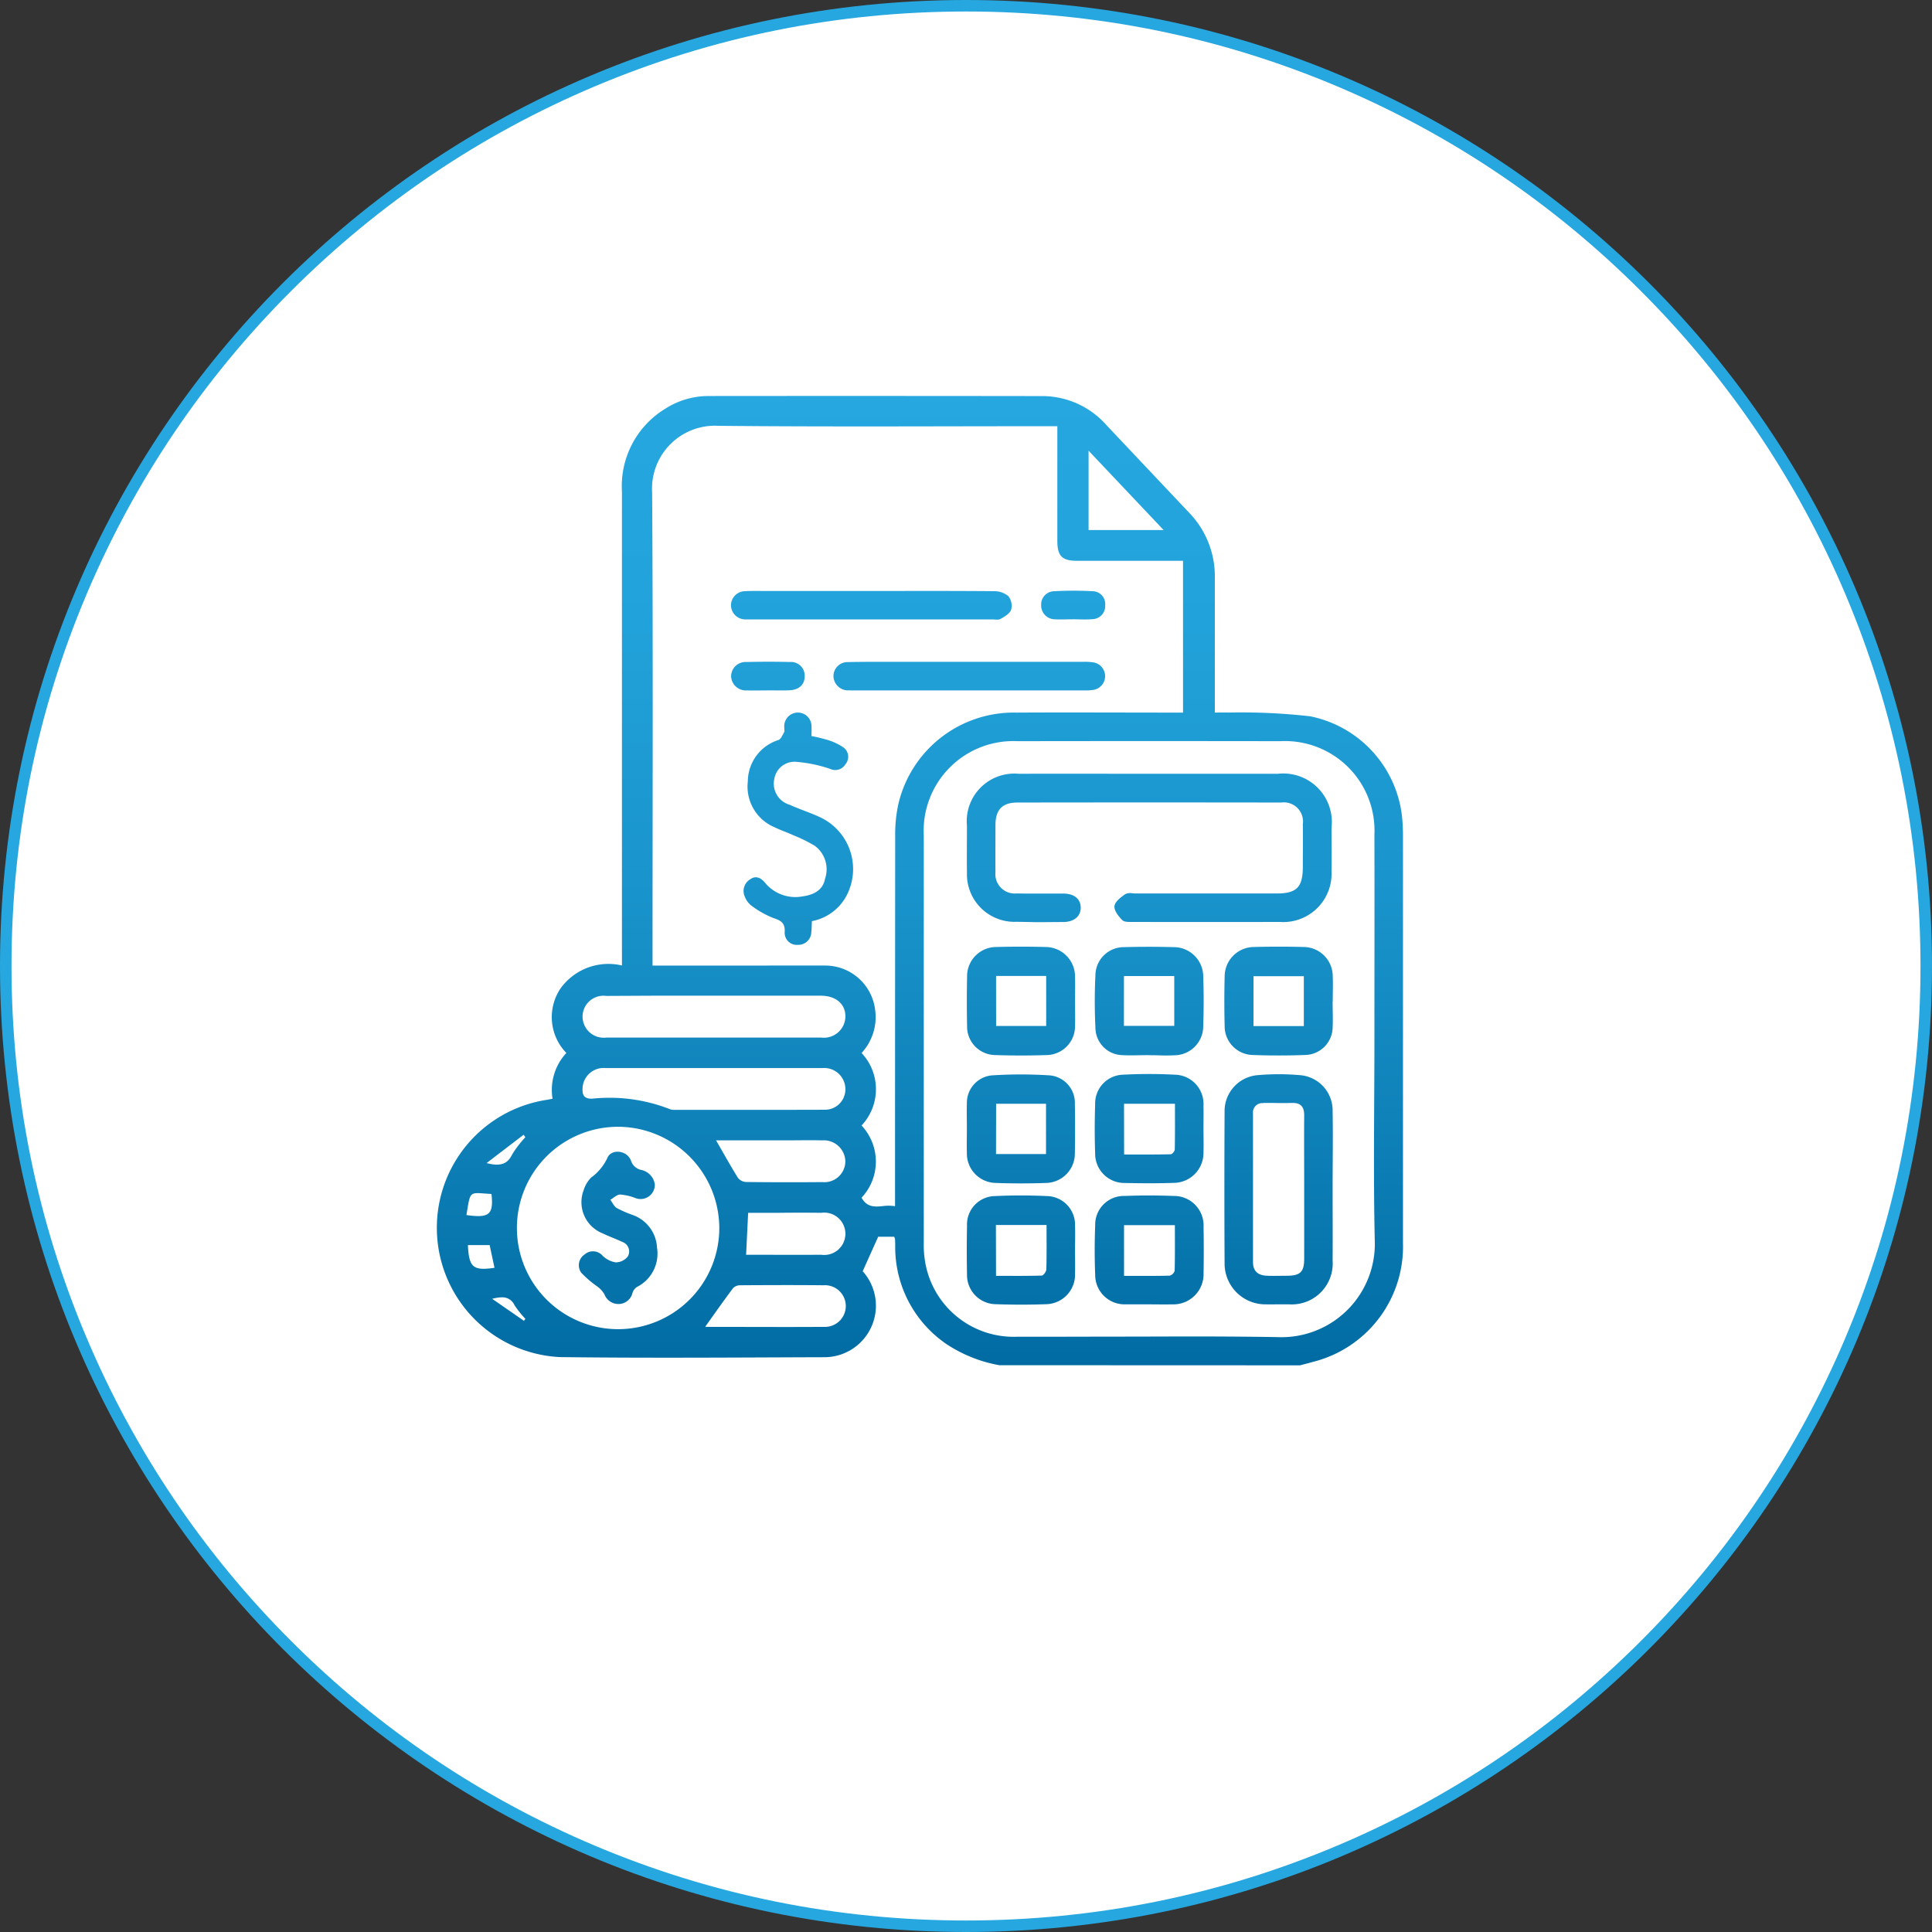
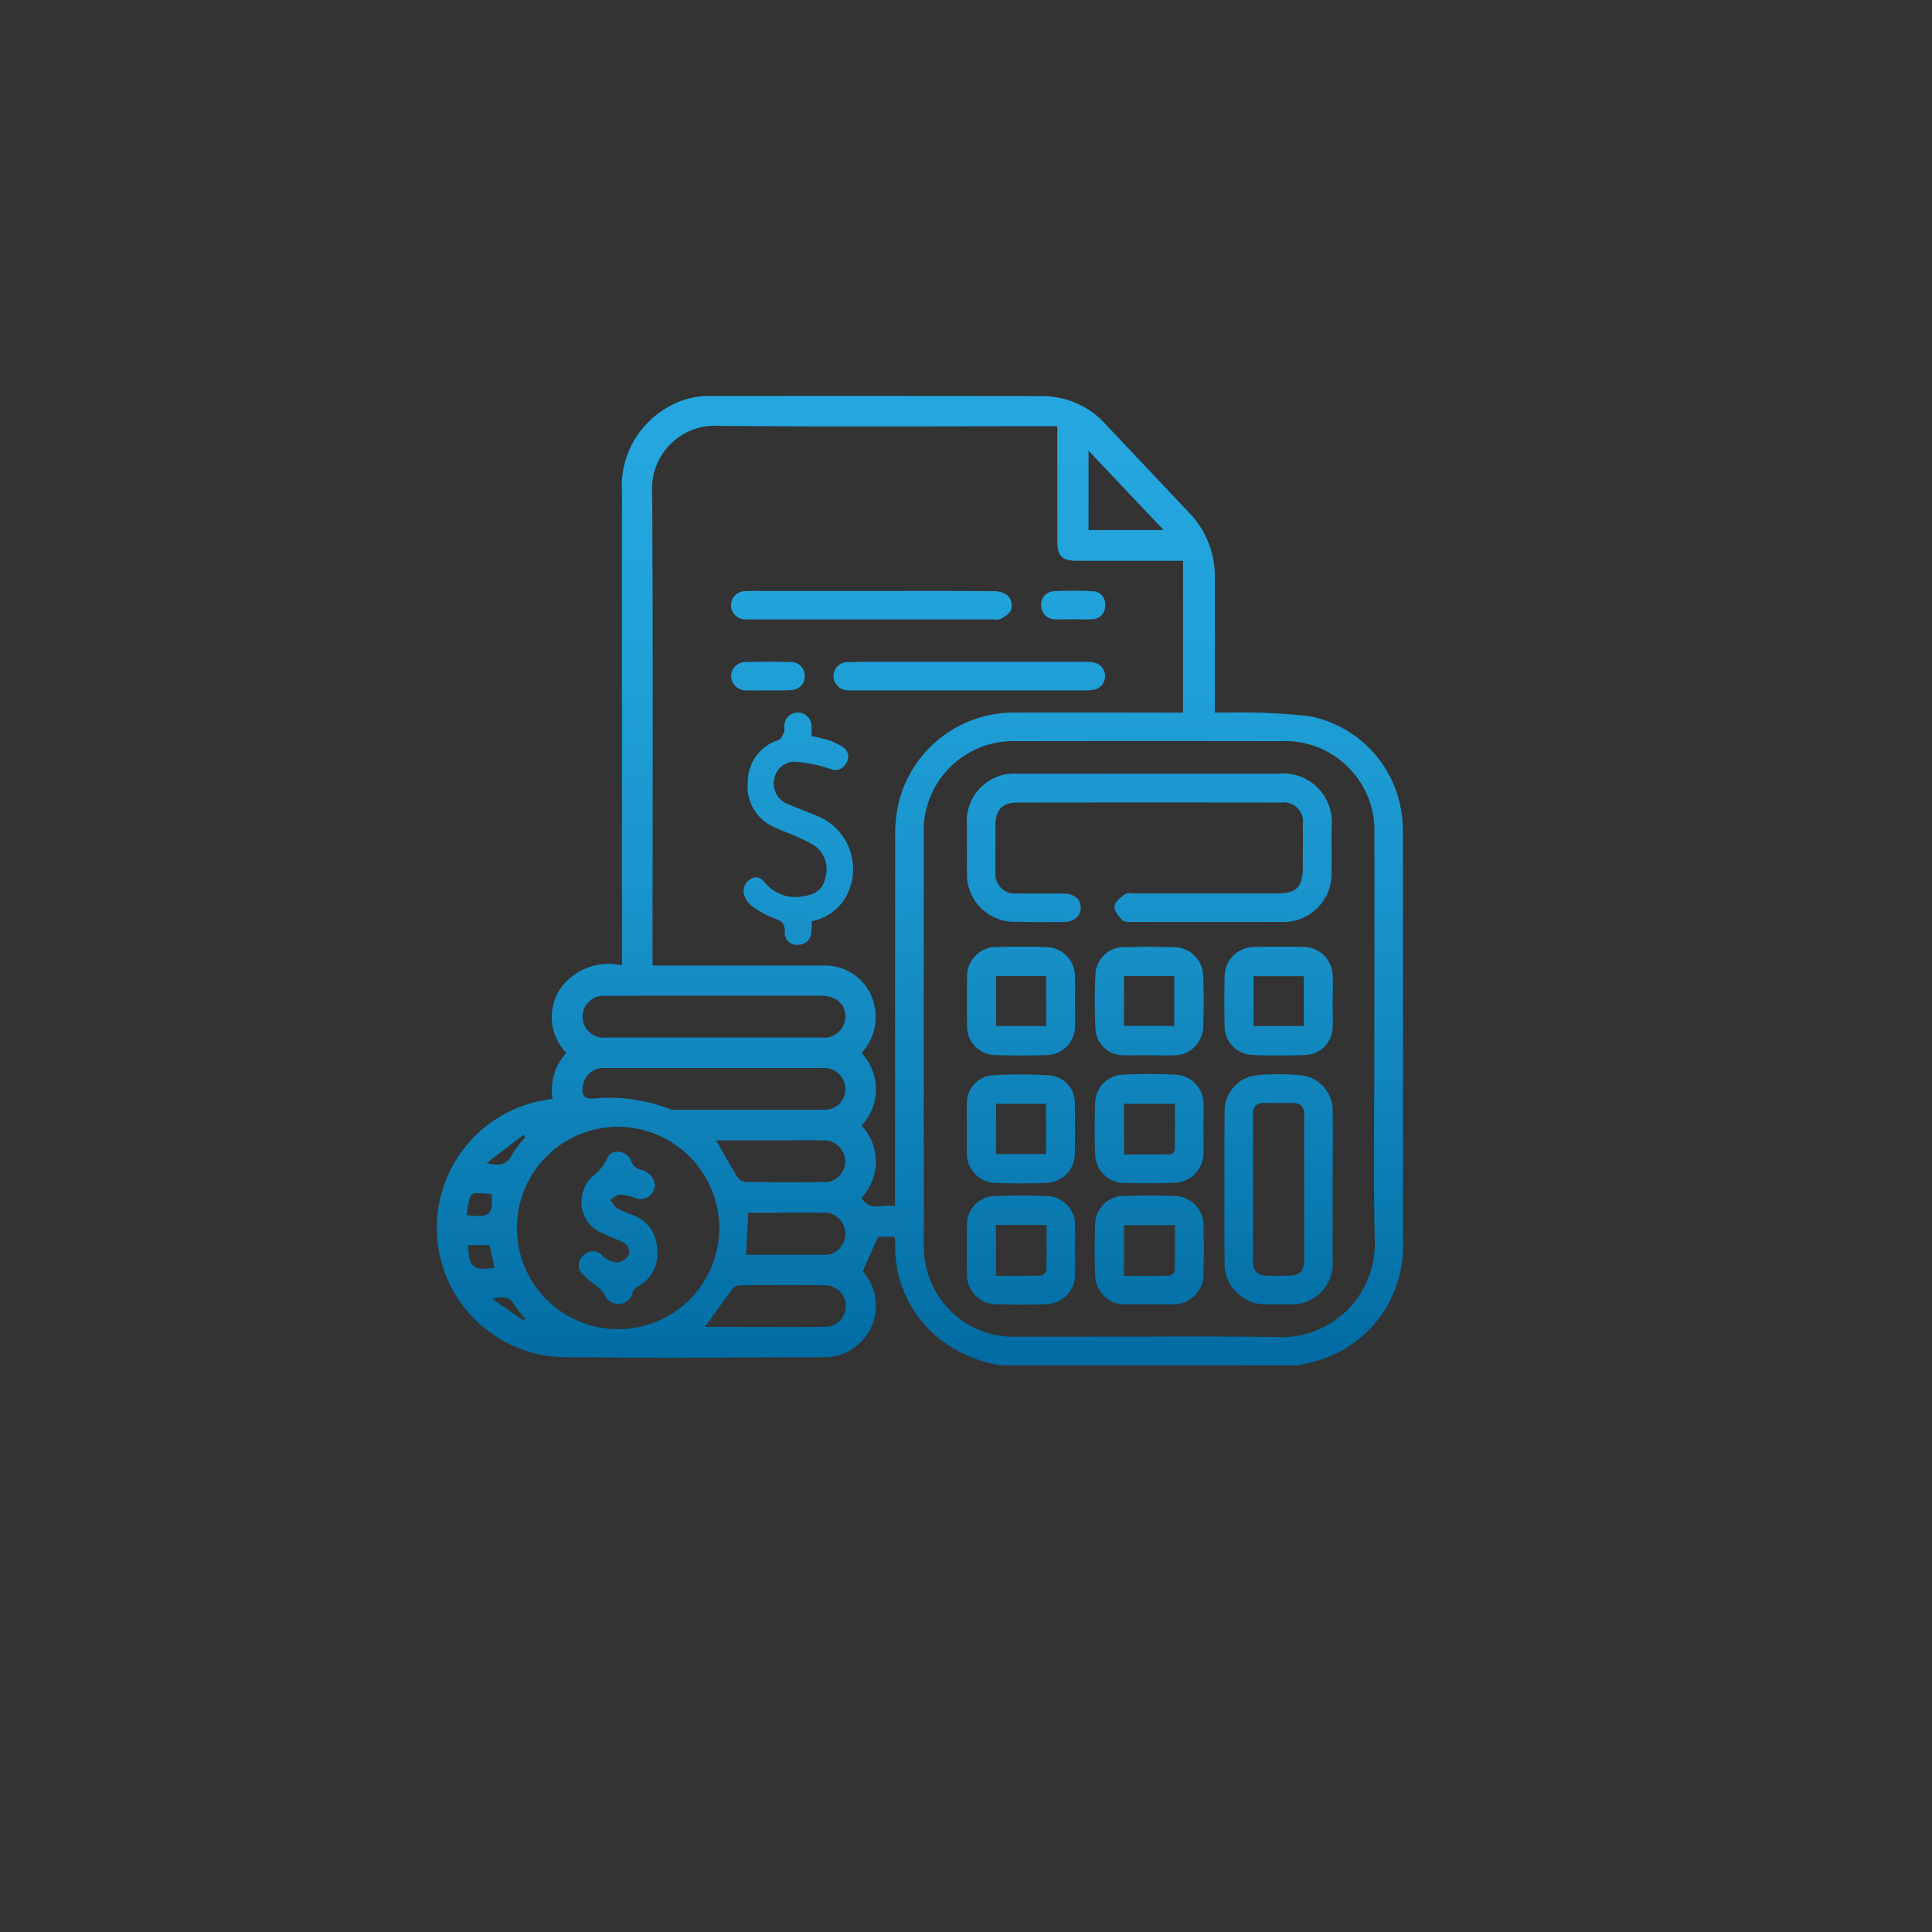
<svg xmlns="http://www.w3.org/2000/svg" width="84" height="84" viewBox="0 0 84 84">
  <rect x="0" y="0" width="84" height="84" fill="#333333" stroke="none" />
  <defs>
    <linearGradient id="linear-gradient" x1="0.5" x2="0.5" y2="1" gradientUnits="objectBoundingBox">
      <stop offset="0" stop-color="#26a7df" />
      <stop offset="0.237" stop-color="#22a2da" />
      <stop offset="0.517" stop-color="#1993cb" />
      <stop offset="0.819" stop-color="#0b7cb3" />
      <stop offset="1" stop-color="#006ba2" />
    </linearGradient>
  </defs>
  <g id="icon-trabajamos-presupuesto" transform="translate(-2632 -5792)">
    <g id="icon-trabajamos-definicion" transform="translate(2632 5792)" fill="#fff">
-       <path d="M 42 83.75 C 36.364 83.75 30.896 82.646 25.749 80.469 C 20.778 78.366 16.313 75.356 12.478 71.522 C 8.644 67.687 5.634 63.222 3.531 58.251 C 1.354 53.104 0.25 47.636 0.25 42 C 0.25 36.364 1.354 30.896 3.531 25.749 C 5.634 20.778 8.644 16.313 12.478 12.478 C 16.313 8.644 20.778 5.634 25.749 3.531 C 30.896 1.354 36.364 0.25 42 0.25 C 47.636 0.25 53.104 1.354 58.251 3.531 C 63.222 5.634 67.687 8.644 71.522 12.478 C 75.356 16.313 78.366 20.778 80.469 25.749 C 82.646 30.896 83.75 36.364 83.75 42 C 83.75 47.636 82.646 53.104 80.469 58.251 C 78.366 63.222 75.356 67.687 71.522 71.522 C 67.687 75.356 63.222 78.366 58.251 80.469 C 53.104 82.646 47.636 83.75 42 83.75 Z" stroke="none" />
-       <path d="M 42 0.5 C 36.397 0.5 30.962 1.597 25.846 3.761 C 20.905 5.851 16.467 8.844 12.655 12.655 C 8.844 16.467 5.851 20.905 3.761 25.846 C 1.597 30.962 0.5 36.397 0.5 42 C 0.5 47.603 1.597 53.038 3.761 58.154 C 5.851 63.095 8.844 67.533 12.655 71.345 C 16.467 75.156 20.905 78.149 25.846 80.239 C 30.962 82.403 36.397 83.5 42 83.5 C 47.603 83.5 53.038 82.403 58.154 80.239 C 63.095 78.149 67.533 75.156 71.345 71.345 C 75.156 67.533 78.149 63.095 80.239 58.154 C 82.403 53.038 83.5 47.603 83.5 42 C 83.5 36.397 82.403 30.962 80.239 25.846 C 78.149 20.905 75.156 16.467 71.345 12.655 C 67.533 8.844 63.095 5.851 58.154 3.761 C 53.038 1.597 47.603 0.5 42 0.5 M 42 0 C 65.196 0 84 18.804 84 42 C 84 65.196 65.196 84 42 84 C 18.804 84 0 65.196 0 42 C 0 18.804 18.804 0 42 0 Z" stroke="none" fill="#26a7df" />
-     </g>
+       </g>
    <path id="Unión_221" data-name="Unión 221" d="M24.45,42.146a6.111,6.111,0,0,1-2.271-.9,5.1,5.1,0,0,1-2.257-4.216c0-.123,0-.247-.009-.37a.414.414,0,0,0-.037-.1h-.694l-.674,1.5a2.24,2.24,0,0,1-1.615,3.738c-3.851.012-7.7.044-11.553-.005a5.628,5.628,0,0,1-.616-11.177c.093-.014.184-.034.3-.056a2.361,2.361,0,0,1,.6-1.99,2.235,2.235,0,0,1-.267-2.785,2.562,2.562,0,0,1,2.684-1.018V24.16q0-10,0-20A3.939,3.939,0,0,1,9.932.555,3.488,3.488,0,0,1,11.8.007Q19.078,0,26.355.01a3.729,3.729,0,0,1,2.759,1.271q1.793,1.9,3.587,3.8a3.971,3.971,0,0,1,1.118,2.832q0,2.675,0,5.35v.507c.214,0,.4-.006.585,0a26.523,26.523,0,0,1,3.562.163,5.013,5.013,0,0,1,4.016,4.657c.011.178.017.356.017.535q0,8.849,0,17.7a5.168,5.168,0,0,1-3.729,5.126c-.246.071-.5.134-.743.2Zm12.087-1.222A4.059,4.059,0,0,0,40.772,36.7c-.065-2.906-.015-5.814-.015-8.722,0-2.962.008-5.924,0-8.887a3.894,3.894,0,0,0-4.091-4.077q-5.713-.009-11.425,0a3.9,3.9,0,0,0-4.077,4.1q0,8.866,0,17.732a4.227,4.227,0,0,0,.043.7,3.9,3.9,0,0,0,3.99,3.363q1.941,0,3.883-.006,1.518,0,3.036-.006C33.588,40.894,35.062,40.9,36.537,40.924ZM7.9,31.779a4.4,4.4,0,1,0,4.374,4.372A4.419,4.419,0,0,0,7.9,31.779Zm3.8,8.7c1.71,0,3.419.011,5.129,0a.906.906,0,1,0-.024-1.809c-1.2-.012-2.407-.008-3.611,0a.443.443,0,0,0-.317.119c-.413.55-.808,1.115-1.208,1.674h0S11.68,40.484,11.7,40.484ZM2.4,39.26l1.379.955.064-.085a4.356,4.356,0,0,1-.473-.593.577.577,0,0,0-.549-.343A1.694,1.694,0,0,0,2.4,39.26Zm.1-1.349-.211-.987H1.344C1.39,37.9,1.572,38.046,2.5,37.911Zm10.939-.567c1.111,0,2.19.006,3.268,0a.921.921,0,1,0,0-1.824c-.612-.008-1.224-.007-1.836,0H13.528ZM1.28,35.617c.994.143,1.186-.023,1.089-.916-.274-.015-.466-.037-.6-.037C1.406,34.664,1.413,34.813,1.28,35.617ZM16.843,24.77a2.185,2.185,0,0,1,2.2,1.88,2.294,2.294,0,0,1-.584,1.921,2.3,2.3,0,0,1,0,3.153,2.291,2.291,0,0,1,0,3.139c.238.427.579.4.937.364a1.762,1.762,0,0,1,.519.006v-.541q0-7.776.006-15.553a6.122,6.122,0,0,1,.137-1.385,5.151,5.151,0,0,1,5.13-3.982c2.261-.013,4.521,0,6.782,0h.466v-6.6h-.5q-2.055,0-4.11,0c-.647,0-.854-.208-.855-.865q0-2.263,0-4.526V1.32h-.516c-4.74,0-9.481.03-14.221-.017A2.733,2.733,0,0,0,9.354,4.2c.043,6.679.017,13.358.017,20.038v.534H13.85Q15.347,24.766,16.843,24.77ZM13.085,34a.478.478,0,0,0,.349.18q1.66.02,3.32.005a.912.912,0,0,0,1-.9.937.937,0,0,0-1-.915c-.56-.012-1.12,0-1.681,0H12.133C12.467,32.947,12.762,33.482,13.085,34Zm-10.93-.642c.577.146.9.066,1.113-.376a4.556,4.556,0,0,1,.573-.746l-.074-.111Zm14.681-2.32a.884.884,0,0,0,.917-.82.921.921,0,0,0-1-.991c-1.111,0-2.222,0-3.333,0H12.065c-1.575,0-3.151,0-4.726,0a.918.918,0,0,0-1.01.86c-.018.3.049.484.426.47a7.2,7.2,0,0,1,3.385.462.5.5,0,0,0,.2.023C12.507,31.043,14.672,31.047,16.836,31.039ZM7.362,26.09A.909.909,0,0,0,6.329,27a.922.922,0,0,0,1.045.9q4.661,0,9.322,0a.937.937,0,0,0,1.061-.9c.01-.555-.409-.919-1.073-.92q-2.32,0-4.641,0H9.4ZM28.329,5.835h3.264L28.329,2.384ZM24.281,39.493a1.267,1.267,0,0,1-1.237-1.28q-.02-1.067,0-2.135a1.235,1.235,0,0,1,1.221-1.286c.75-.036,1.5-.035,2.254,0a1.247,1.247,0,0,1,1.222,1.288c.01.356,0,.712,0,1.067s.007.684,0,1.026A1.284,1.284,0,0,1,26.5,39.493q-.551.02-1.1.02T24.281,39.493Zm.024-1.233c.681,0,1.335.009,1.988-.012.073,0,.2-.175.2-.271.018-.627.009-1.256.009-1.928H24.3ZM36.017,39.5a1.773,1.773,0,0,1-1.774-1.786q-.018-3.29,0-6.581a1.566,1.566,0,0,1,1.457-1.6,10.609,10.609,0,0,1,1.8,0A1.539,1.539,0,0,1,38.94,31.1c.02,1.11,0,2.221,0,3.332h0c0,1.056.006,2.112,0,3.167a1.78,1.78,0,0,1-1.9,1.9c-.2,0-.392,0-.588,0C36.309,39.505,36.163,39.5,36.017,39.5Zm-.079-8.747a.407.407,0,0,0-.46.453c0,2.15,0,4.3,0,6.451,0,.4.212.587.624.6.287.011.575,0,.862,0,.569-.005.738-.169.74-.73,0-1.027,0-2.054,0-3.082,0-1.055-.008-2.109,0-3.164,0-.389-.163-.549-.542-.538-.278.008-.556.006-.835,0h-.4ZM29.917,39.5a1.278,1.278,0,0,1-1.3-1.261c-.028-.724-.029-1.451,0-2.175a1.246,1.246,0,0,1,1.28-1.277c.71-.028,1.422-.028,2.132,0a1.284,1.284,0,0,1,1.3,1.354c.011.671.012,1.341,0,2.012A1.313,1.313,0,0,1,31.968,39.5c-.342.008-.684,0-1.025,0l-.326,0-.311,0C30.175,39.5,30.046,39.5,29.917,39.5Zm-.046-1.238c.7,0,1.34.007,1.981-.01a.31.31,0,0,0,.22-.208c.017-.654.01-1.309.01-1.988H29.871Zm-22.6.787a1.131,1.131,0,0,0-.3-.325,4.568,4.568,0,0,1-.7-.6.562.562,0,0,1,.156-.8.549.549,0,0,1,.774.063,1.074,1.074,0,0,0,.561.287A.664.664,0,0,0,8.3,37.41a.436.436,0,0,0-.23-.619c-.284-.134-.581-.239-.864-.376a1.457,1.457,0,0,1-.834-1.867,1.365,1.365,0,0,1,.326-.558,2.211,2.211,0,0,0,.7-.835c.161-.438.87-.364,1.037.1a.591.591,0,0,0,.445.4.756.756,0,0,1,.591.626.62.62,0,0,1-.839.6,2.285,2.285,0,0,0-.669-.155c-.142,0-.284.147-.426.228.092.123.159.286.281.36a5.123,5.123,0,0,0,.675.295,1.589,1.589,0,0,1,1.073,1.424,1.623,1.623,0,0,1-.876,1.713A.486.486,0,0,0,8.5,39a.626.626,0,0,1-.594.485H7.874A.649.649,0,0,1,7.274,39.048ZM24.3,34.221a1.277,1.277,0,0,1-1.262-1.3c-.009-.356,0-.712,0-1.068h0c0-.369-.011-.739,0-1.108a1.2,1.2,0,0,1,1.076-1.2,19.658,19.658,0,0,1,2.537,0,1.2,1.2,0,0,1,1.082,1.242q.019,1.067,0,2.135a1.279,1.279,0,0,1-1.263,1.3q-.542.019-1.084.019T24.3,34.221Zm.005-1.255h2.174V30.779H24.309ZM29.9,34.223a1.271,1.271,0,0,1-1.285-1.284c-.025-.712-.023-1.427,0-2.14a1.25,1.25,0,0,1,1.235-1.285,21.1,21.1,0,0,1,2.218,0,1.273,1.273,0,0,1,1.257,1.353c.008.329,0,.658,0,.988,0,.357.012.714,0,1.07a1.3,1.3,0,0,1-1.284,1.293q-.528.017-1.058.017T29.9,34.223Zm-.026-1.239c.69,0,1.358.006,2.025-.009.064,0,.177-.134.178-.207.014-.654.008-1.309.008-1.99H29.871Zm-5.612-4.323a1.238,1.238,0,0,1-1.215-1.253q-.022-1.09,0-2.181A1.27,1.27,0,0,1,24.3,23.963q1.089-.029,2.179,0a1.286,1.286,0,0,1,1.262,1.305c.008.356,0,.713,0,1.07s.009.714,0,1.07a1.254,1.254,0,0,1-1.22,1.253q-.561.019-1.124.019T24.259,28.661Zm.047-1.264h2.177V25.222H24.307Zm11.122,1.26a1.249,1.249,0,0,1-1.185-1.245q-.028-1.09,0-2.181a1.282,1.282,0,0,1,1.26-1.268q1.089-.03,2.179,0a1.274,1.274,0,0,1,1.26,1.261c.016.37,0,.741,0,1.111h-.005c0,.384.019.769,0,1.152a1.221,1.221,0,0,1-1.164,1.17q-.592.022-1.185.022T35.429,28.657ZM35.5,27.4h2.188V25.233H35.5Zm-4.595,1.265v0c-.37,0-.741.019-1.109,0a1.2,1.2,0,0,1-1.166-1.121c-.041-.807-.042-1.618,0-2.425a1.235,1.235,0,0,1,1.234-1.15q1.089-.029,2.178,0a1.281,1.281,0,0,1,1.272,1.257c.026.726.025,1.454,0,2.181a1.263,1.263,0,0,1-1.257,1.264c-.144.007-.288.009-.432.009C31.385,28.673,31.145,28.667,30.906,28.667Zm-1.039-1.274h2.189V25.226H29.867ZM15.69,23.869a.526.526,0,0,1-.572-.569c.015-.386-.161-.486-.486-.594a4.085,4.085,0,0,1-.955-.536.886.886,0,0,1-.291-.389.593.593,0,0,1,.229-.76c.258-.183.469-.06.644.144a1.7,1.7,0,0,0,1.618.6c.573-.076.91-.319.994-.77a1.27,1.27,0,0,0-.45-1.435,6.508,6.508,0,0,0-.917-.452c-.273-.125-.56-.221-.83-.352a1.919,1.919,0,0,1-1.16-1.992,1.9,1.9,0,0,1,1.33-1.8c.111-.042.18-.217.249-.341.029-.053,0-.135.007-.2a.593.593,0,1,1,1.182-.025c.01.122,0,.245,0,.394a7.174,7.174,0,0,1,.72.174,2.582,2.582,0,0,1,.66.314.5.5,0,0,1,.1.732.518.518,0,0,1-.674.205,6.054,6.054,0,0,0-1.42-.3.891.891,0,0,0-1,.725.956.956,0,0,0,.662,1.136c.423.192.869.333,1.291.527a2.486,2.486,0,0,1,1.164,3.464A2.151,2.151,0,0,1,16.3,22.838c-.009.169-.006.32-.026.467a.563.563,0,0,1-.584.564Zm9.442-1a2.067,2.067,0,0,1-2.091-2.128c-.008-.686,0-1.372,0-2.058a2.069,2.069,0,0,1,2.254-2.251c1.891-.007,3.782,0,5.673,0q2.8,0,5.591,0a2.111,2.111,0,0,1,2.333,2.349c0,.631.009,1.262,0,1.893a2.1,2.1,0,0,1-2.24,2.2q-3.186.005-6.372,0H30.2c-.149,0-.321,0-.4-.074-.166-.166-.367-.42-.345-.615s.278-.387.472-.522a.5.5,0,0,1,.31-.034c.045,0,.091.007.133.007H36.5c.879,0,1.143-.269,1.145-1.162,0-.617.009-1.235,0-1.852a.833.833,0,0,0-.941-.94q-5.735-.009-11.47,0c-.654,0-.948.311-.953.966,0,.686-.006,1.372,0,2.058a.842.842,0,0,0,.917.928c.4.008.8.007,1.2.005.273,0,.546,0,.819,0,.485,0,.765.23.77.606s-.28.627-.752.632c-.394,0-.789.007-1.183.007C25.741,22.875,25.437,22.872,25.132,22.866ZM14.68,12.806l-.3,0c-.3,0-.6.01-.9,0a.641.641,0,0,1-.693-.606.628.628,0,0,1,.669-.628c.629-.015,1.26-.017,1.889,0a.594.594,0,0,1,.642.6c.007.371-.233.609-.659.629-.121.006-.241.007-.362.007Zm3.2,0a.636.636,0,0,1-.643-.615.614.614,0,0,1,.638-.616c.633-.013,1.267-.012,1.9-.011h3.4q2.466,0,4.931,0a2.3,2.3,0,0,1,.449.028.605.605,0,0,1,.006,1.188,2.041,2.041,0,0,1-.408.027H18.017C17.972,12.806,17.927,12.805,17.883,12.8ZM24.137,9.72H13.669c-.1,0-.192,0-.287,0a.624.624,0,0,1-.6-.615.617.617,0,0,1,.6-.612c.262-.014.526-.011.789-.009l.319,0h4.433c1.765,0,3.531-.007,5.3.009a.951.951,0,0,1,.621.218.678.678,0,0,1,.118.588c-.06.17-.284.3-.461.4a.286.286,0,0,1-.145.03C24.284,9.731,24.207,9.72,24.137,9.72Zm3.494-.005v0c-.26,0-.521.014-.78,0a.6.6,0,0,1-.583-.62.574.574,0,0,1,.562-.6,15.086,15.086,0,0,1,1.683,0,.554.554,0,0,1,.537.614.565.565,0,0,1-.557.6c-.11.01-.221.013-.332.013C27.985,9.722,27.807,9.714,27.631,9.714Z" transform="translate(2651 5809.211)" stroke="rgba(0,0,0,0)" stroke-miterlimit="10" stroke-width="1" fill="url(#linear-gradient)" />
  </g>
</svg>